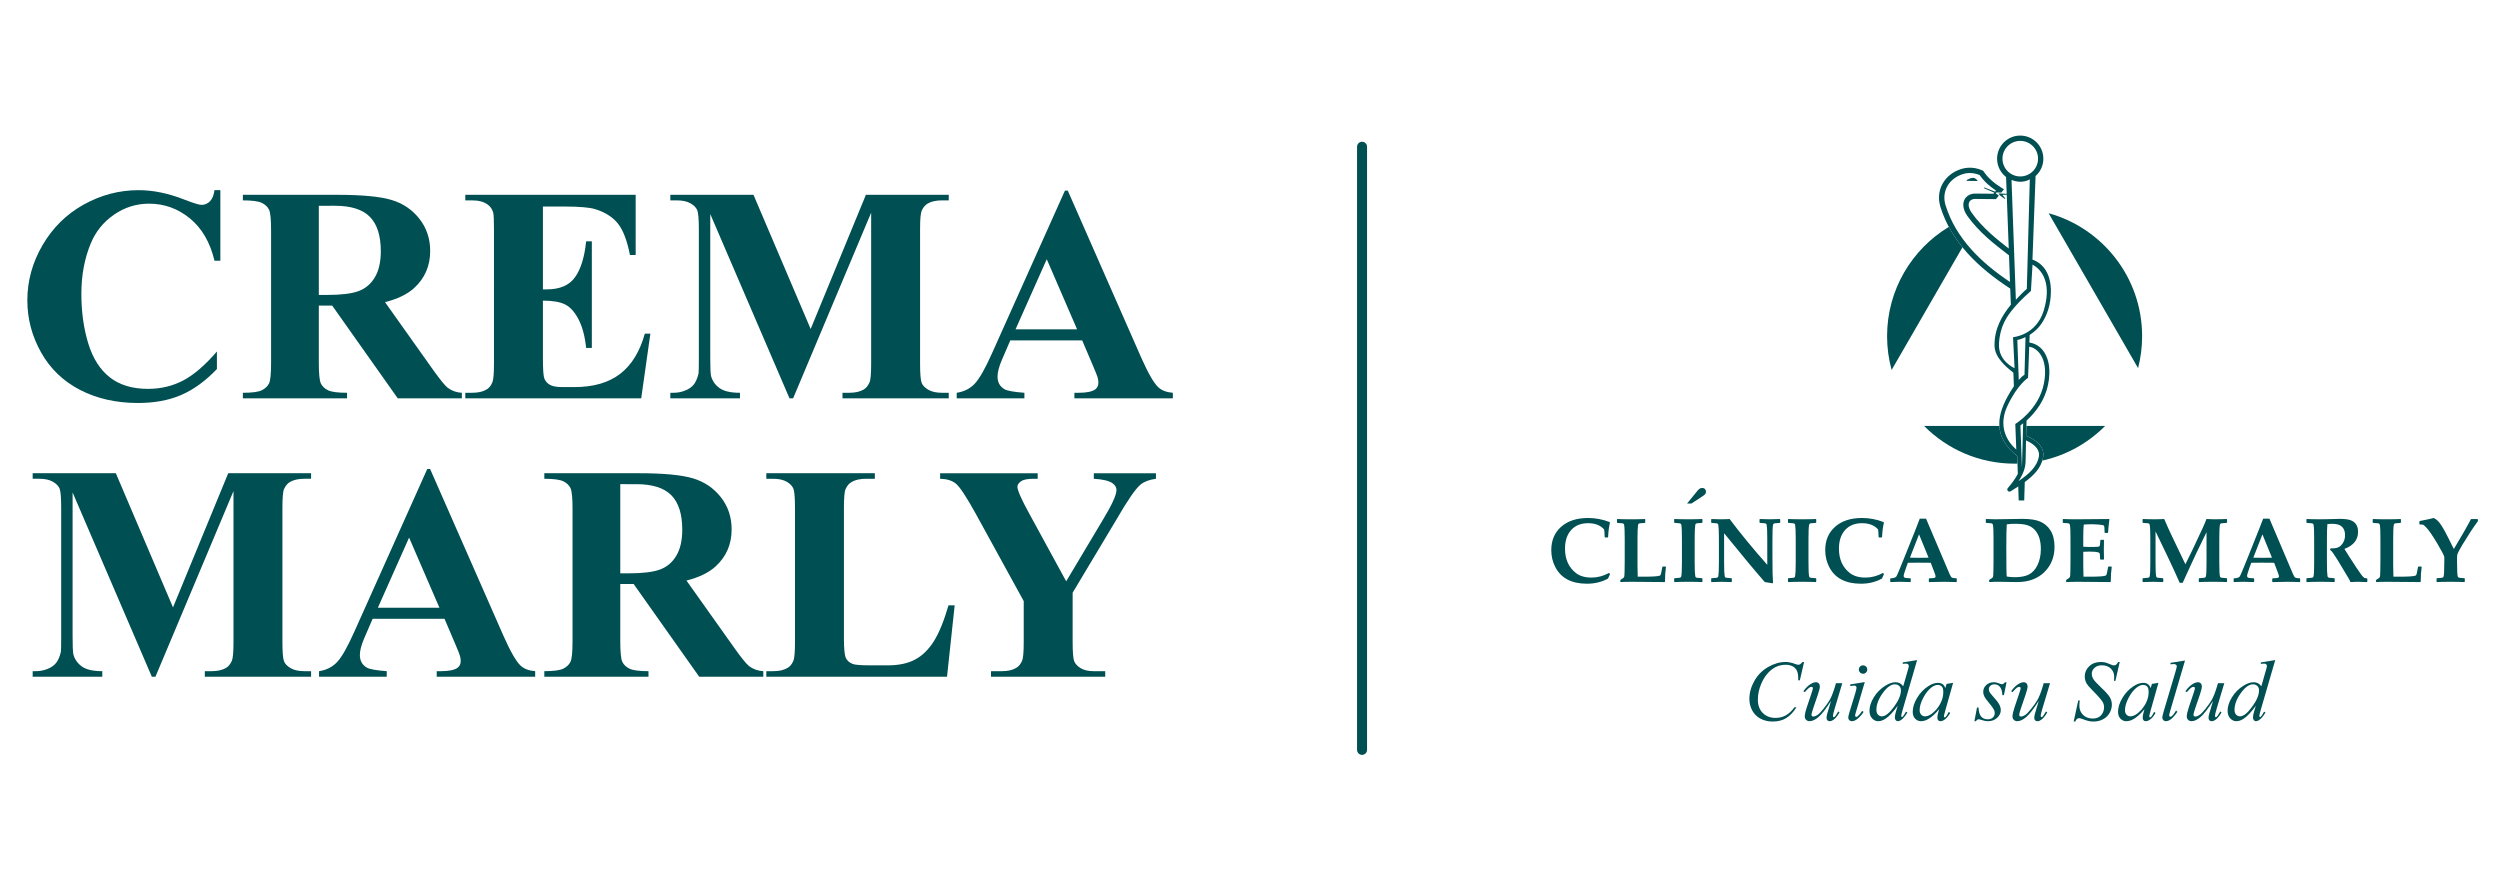
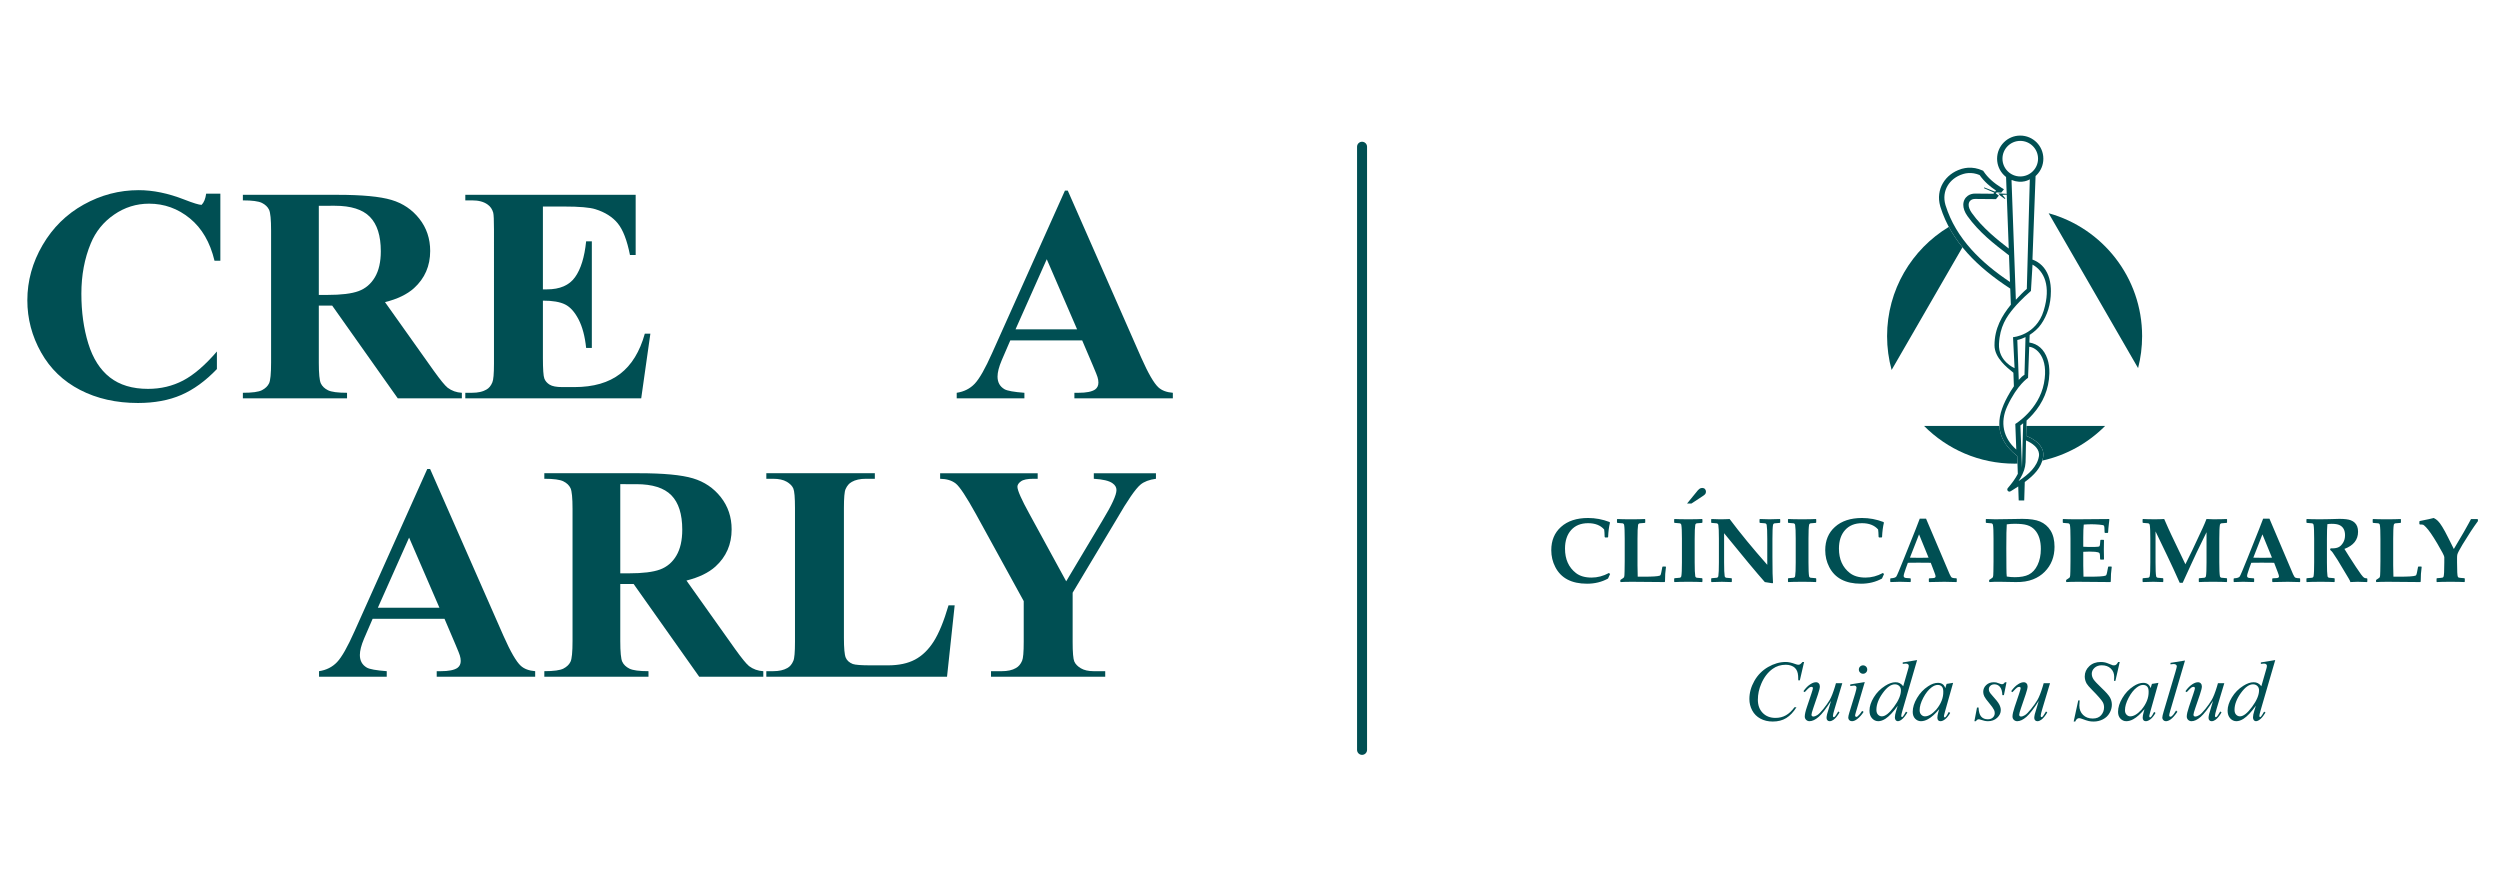
<svg xmlns="http://www.w3.org/2000/svg" xml:space="preserve" viewBox="0 0 500 177" height="177px" width="500px" y="0px" x="0px" id="Layer_1" version="1.1">
  <g>
    <g>
-       <path d="M44.071,38.033v14.108H42.9c-0.88-3.681-2.521-6.503-4.923-8.464c-2.401-1.963-5.123-2.942-8.164-2.942    c-2.542,0-4.874,0.73-6.995,2.19c-2.122,1.461-3.673,3.373-4.653,5.733c-1.26,3.023-1.891,6.385-1.891,10.087    c0,3.643,0.46,6.96,1.38,9.951c0.92,2.992,2.362,5.253,4.322,6.784c1.962,1.531,4.503,2.295,7.625,2.295    c2.562,0,4.908-0.559,7.04-1.679c2.132-1.121,4.378-3.052,6.74-5.796v3.514c-2.282,2.382-4.658,4.107-7.129,5.178    c-2.472,1.07-5.358,1.606-8.661,1.606c-4.343,0-8.2-0.87-11.572-2.612c-3.373-1.742-5.974-4.242-7.804-7.504    c-1.833-3.262-2.747-6.734-2.747-10.417c0-3.882,1.015-7.564,3.046-11.047c2.031-3.481,4.772-6.184,8.225-8.104    c3.453-1.921,7.119-2.882,11.001-2.882c2.862,0,5.884,0.62,9.066,1.861c1.841,0.72,3.012,1.081,3.512,1.081    c0.641,0,1.197-0.235,1.667-0.706c0.47-0.47,0.775-1.216,0.916-2.236H44.071z" fill="#004F53" />
+       <path d="M44.071,38.033v14.108H42.9c-0.88-3.681-2.521-6.503-4.923-8.464c-2.401-1.963-5.123-2.942-8.164-2.942    c-2.542,0-4.874,0.73-6.995,2.19c-2.122,1.461-3.673,3.373-4.653,5.733c-1.26,3.023-1.891,6.385-1.891,10.087    c0,3.643,0.46,6.96,1.38,9.951c0.92,2.992,2.362,5.253,4.322,6.784c1.962,1.531,4.503,2.295,7.625,2.295    c2.562,0,4.908-0.559,7.04-1.679c2.132-1.121,4.378-3.052,6.74-5.796v3.514c-2.282,2.382-4.658,4.107-7.129,5.178    c-2.472,1.07-5.358,1.606-8.661,1.606c-4.343,0-8.2-0.87-11.572-2.612c-3.373-1.742-5.974-4.242-7.804-7.504    c-1.833-3.262-2.747-6.734-2.747-10.417c0-3.882,1.015-7.564,3.046-11.047c2.031-3.481,4.772-6.184,8.225-8.104    c3.453-1.921,7.119-2.882,11.001-2.882c2.862,0,5.884,0.62,9.066,1.861c1.841,0.72,3.012,1.081,3.512,1.081    c0.47-0.47,0.775-1.216,0.916-2.236H44.071z" fill="#004F53" />
      <path d="M63.763,61.117v11.407c0,2.202,0.135,3.587,0.405,4.157c0.271,0.57,0.746,1.026,1.426,1.367    c0.681,0.34,1.952,0.509,3.813,0.509v1.111H48.574v-1.111c1.881,0,3.157-0.175,3.827-0.525c0.671-0.35,1.141-0.805,1.412-1.365    c0.269-0.56,0.404-1.94,0.404-4.143V46.108c0-2.201-0.135-3.587-0.404-4.157c-0.271-0.57-0.746-1.026-1.426-1.366    c-0.68-0.34-1.951-0.51-3.813-0.51v-1.111h18.912c4.923,0,8.525,0.341,10.806,1.021c2.282,0.68,4.143,1.937,5.583,3.768    c1.441,1.831,2.162,3.979,2.162,6.438c0,3.002-1.081,5.484-3.242,7.445c-1.38,1.24-3.312,2.171-5.793,2.791l9.787,13.779    c1.28,1.78,2.191,2.893,2.731,3.332c0.82,0.62,1.771,0.959,2.852,1.02v1.111H79.553L66.435,61.117H63.763z M63.763,41.155v17.83    h1.712c2.781,0,4.863-0.254,6.243-0.765c1.381-0.511,2.466-1.431,3.257-2.763c0.791-1.33,1.187-3.065,1.187-5.207    c0-3.102-0.726-5.393-2.177-6.874c-1.451-1.48-3.787-2.222-7.009-2.222H63.763z" fill="#004F53" />
      <path d="M108.581,41.305v16.569h0.811c2.582,0,4.453-0.81,5.613-2.431c1.161-1.622,1.901-4.013,2.221-7.175h1.141    v21.313h-1.141c-0.24-2.32-0.746-4.222-1.516-5.703c-0.77-1.48-1.666-2.477-2.686-2.986c-1.021-0.511-2.502-0.766-4.443-0.766    v11.468c0,2.241,0.095,3.612,0.285,4.111c0.19,0.501,0.544,0.91,1.065,1.231c0.521,0.32,1.361,0.481,2.521,0.481h2.432    c3.802,0,6.85-0.882,9.141-2.644c2.292-1.761,3.937-4.442,4.938-8.044h1.111l-1.832,12.938H93.061v-1.111h1.351    c1.18,0,2.131-0.21,2.852-0.63c0.52-0.28,0.92-0.761,1.201-1.44c0.22-0.48,0.33-1.742,0.33-3.782V45.927    c0-1.841-0.05-2.971-0.15-3.392c-0.2-0.7-0.57-1.24-1.111-1.621c-0.76-0.559-1.8-0.84-3.121-0.84h-1.351v-1.111h34.071v12.038    h-1.141c-0.581-2.941-1.396-5.054-2.446-6.335c-1.051-1.28-2.537-2.222-4.458-2.821c-1.121-0.36-3.222-0.54-6.304-0.54H108.581z" fill="#004F53" />
-       <path d="M162.133,65.799l11.047-26.836h16.57v1.111h-1.321c-1.201,0-2.161,0.21-2.882,0.63    c-0.5,0.281-0.9,0.75-1.2,1.41c-0.221,0.48-0.331,1.732-0.331,3.752v26.838c0,2.081,0.11,3.382,0.331,3.902    c0.22,0.52,0.67,0.976,1.351,1.365c0.68,0.391,1.59,0.585,2.731,0.585h1.321v1.111h-21.253v-1.111h1.321    c1.201,0,2.161-0.21,2.881-0.63c0.5-0.28,0.901-0.761,1.202-1.44c0.219-0.48,0.33-1.742,0.33-3.782V42.536l-15.609,37.133h-0.72    l-15.85-36.863v28.668c0,2.002,0.049,3.232,0.149,3.692c0.26,1.001,0.825,1.816,1.696,2.446c0.871,0.63,2.237,0.945,4.098,0.945    v1.111h-13.928v-1.111h0.42c0.901,0.021,1.741-0.124,2.522-0.435c0.781-0.31,1.37-0.726,1.771-1.246    c0.399-0.521,0.71-1.25,0.931-2.191c0.04-0.22,0.06-1.24,0.06-3.062V45.867c0-2.061-0.11-3.346-0.331-3.855    c-0.22-0.512-0.67-0.962-1.351-1.352c-0.681-0.391-1.591-0.585-2.731-0.585h-1.291v-1.111h16.63L162.133,65.799z" fill="#004F53" />
      <path d="M216.437,68.081h-14.379l-1.71,3.964c-0.562,1.32-0.841,2.41-0.841,3.271c0,1.14,0.459,1.98,1.381,2.521    c0.541,0.32,1.871,0.561,3.992,0.72v1.111h-13.538v-1.111c1.46-0.22,2.662-0.825,3.602-1.816c0.94-0.99,2.102-3.035,3.482-6.138    l14.559-32.479h0.57l14.679,33.38c1.401,3.162,2.551,5.153,3.454,5.975c0.679,0.62,1.639,0.979,2.88,1.079v1.111h-19.691v-1.111    h0.811c1.581,0,2.691-0.22,3.331-0.66c0.439-0.318,0.661-0.78,0.661-1.382c0-0.358-0.061-0.729-0.181-1.11    c-0.041-0.179-0.34-0.929-0.899-2.25L216.437,68.081z M215.416,65.86l-6.064-14.018l-6.242,14.018H215.416z" fill="#004F53" />
-       <path d="M34.6,121.48l11.047-26.836h16.57v1.109h-1.321c-1.2,0-2.161,0.211-2.881,0.631    c-0.5,0.279-0.901,0.75-1.201,1.41c-0.221,0.48-0.33,1.732-0.33,3.752v26.838c0,2.08,0.109,3.381,0.33,3.902    c0.22,0.52,0.67,0.977,1.351,1.365c0.679,0.391,1.591,0.584,2.731,0.584h1.321v1.111H40.964v-1.111h1.321    c1.201,0,2.161-0.209,2.882-0.629c0.5-0.279,0.901-0.76,1.2-1.441c0.22-0.48,0.331-1.74,0.331-3.781v-30.17l-15.609,37.133h-0.721    L14.519,98.486v28.666c0,2.002,0.049,3.234,0.149,3.693c0.26,1,0.826,1.816,1.696,2.445c0.87,0.631,2.236,0.945,4.098,0.945v1.111    H6.534v-1.111h0.419c0.901,0.021,1.742-0.123,2.522-0.434s1.371-0.725,1.771-1.246c0.4-0.52,0.71-1.25,0.931-2.191    c0.04-0.221,0.06-1.24,0.06-3.063v-25.756c0-2.061-0.11-3.346-0.33-3.855c-0.221-0.512-0.671-0.961-1.351-1.352    c-0.681-0.391-1.591-0.586-2.732-0.586h-1.29v-1.109h16.63L34.6,121.48z" fill="#004F53" />
      <path d="M88.903,123.762H74.525l-1.711,3.961c-0.561,1.322-0.841,2.412-0.841,3.271    c0,1.143,0.461,1.982,1.382,2.521c0.54,0.32,1.87,0.563,3.992,0.721v1.111H63.808v-1.111c1.46-0.219,2.661-0.824,3.603-1.814    c0.94-0.99,2.102-3.037,3.481-6.139l14.559-32.48h0.571l14.679,33.381c1.4,3.162,2.552,5.152,3.452,5.973    c0.679,0.621,1.64,0.982,2.881,1.08v1.111H87.342v-1.111h0.811c1.581,0,2.691-0.219,3.332-0.658c0.44-0.32,0.66-0.781,0.66-1.381    c0-0.361-0.06-0.73-0.179-1.111c-0.041-0.18-0.341-0.93-0.901-2.252L88.903,123.762z M87.883,121.541l-6.064-14.02l-6.244,14.02    H87.883z" fill="#004F53" />
      <path d="M124.055,116.797v11.406c0,2.201,0.135,3.588,0.405,4.158c0.271,0.57,0.746,1.025,1.426,1.365    c0.68,0.342,1.951,0.51,3.812,0.51v1.111h-20.833v-1.111c1.881,0,3.157-0.174,3.827-0.523s1.141-0.807,1.412-1.367    c0.269-0.559,0.404-1.941,0.404-4.143v-26.414c0-2.203-0.135-3.588-0.404-4.158c-0.271-0.57-0.747-1.027-1.427-1.365    c-0.68-0.342-1.951-0.512-3.812-0.512v-1.109h18.911c4.923,0,8.525,0.34,10.807,1.02c2.281,0.682,4.142,1.936,5.583,3.768    c1.441,1.832,2.162,3.977,2.162,6.439c0,3-1.081,5.482-3.242,7.443c-1.38,1.242-3.312,2.172-5.793,2.793l9.786,13.777    c1.28,1.781,2.191,2.893,2.731,3.332c0.821,0.619,1.772,0.961,2.853,1.02v1.111h-12.818l-13.118-18.551H124.055z M124.055,96.834    v17.832h1.711c2.781,0,4.863-0.256,6.244-0.766c1.381-0.51,2.466-1.43,3.256-2.762c0.791-1.33,1.186-3.066,1.186-5.209    c0-3.102-0.726-5.393-2.177-6.873c-1.451-1.48-3.787-2.223-7.009-2.223H124.055z" fill="#004F53" />
      <path d="M190.936,121.061l-1.531,14.287h-36.142v-1.111h1.351c1.18,0,2.131-0.209,2.852-0.629    c0.521-0.279,0.92-0.76,1.202-1.441c0.219-0.48,0.329-1.74,0.329-3.781v-26.777c0-2.08-0.109-3.381-0.329-3.902    c-0.221-0.52-0.666-0.975-1.337-1.365c-0.67-0.391-1.576-0.586-2.716-0.586h-1.351v-1.109h21.703v1.109h-1.771    c-1.181,0-2.132,0.211-2.852,0.631c-0.52,0.279-0.93,0.76-1.23,1.439c-0.221,0.48-0.331,1.742-0.331,3.783v25.938    c0,2.08,0.12,3.406,0.361,3.975c0.24,0.572,0.71,0.996,1.411,1.277c0.5,0.18,1.711,0.27,3.632,0.27h3.392    c2.162,0,3.962-0.379,5.404-1.141c1.44-0.76,2.687-1.961,3.737-3.602c1.051-1.641,2.046-4.061,2.987-7.264H190.936z" fill="#004F53" />
      <path d="M231.19,94.645v1.109c-1.341,0.18-2.372,0.57-3.093,1.172c-1.001,0.84-2.582,3.131-4.742,6.873    l-8.826,14.74v9.846c0,2.102,0.111,3.406,0.331,3.916c0.22,0.512,0.655,0.963,1.307,1.352c0.65,0.391,1.516,0.584,2.596,0.584    h2.281v1.111h-22.843v-1.111h2.131c1.201,0,2.15-0.209,2.852-0.629c0.519-0.279,0.931-0.76,1.23-1.441    c0.221-0.48,0.33-1.74,0.33-3.781v-8.166l-9.575-17.439c-1.901-3.441-3.242-5.469-4.023-6.08s-1.822-0.926-3.122-0.945v-1.109    h19.512v1.109h-0.871c-1.182,0-2.006,0.17-2.477,0.512c-0.47,0.338-0.705,0.699-0.705,1.08c0,0.721,0.801,2.531,2.401,5.434    l7.354,13.477l7.324-12.277c1.821-3.002,2.731-4.992,2.731-5.973c0-0.539-0.26-0.99-0.78-1.352c-0.681-0.5-1.93-0.799-3.752-0.9    v-1.109H231.19z" fill="#004F53" />
    </g>
    <line y2="149.973" x2="272.41" y1="29.349" x1="272.41" stroke-miterlimit="10" stroke-linecap="round" stroke-width="2" stroke="#004F53" fill="none" />
    <g>
      <g>
        <path d="M392.494,49.454c-1.048-1.292-1.958-2.648-2.724-4.077c-7.402,4.464-12.353,12.58-12.353,21.853     c0,2.344,0.317,4.607,0.907,6.765l9.146-15.84L392.494,49.454z" fill="#004F53" />
        <path d="M405.224,87.167c0.089,0.035,0.185,0.072,0.283,0.113c0.22,0.09,0.454,0.202,0.691,0.329     c1.298,0.706,2.742,1.957,2.434,3.8c-0.041,0.244-0.1,0.48-0.168,0.711c4.85-1.076,9.183-3.527,12.562-6.933h-15.743     L405.224,87.167z" fill="#004F53" />
        <path d="M409.729,42.646l8.956,15.508l8.931,15.47c0.525-2.044,0.807-4.186,0.807-6.395     C428.422,55.507,420.507,45.627,409.729,42.646z" fill="#004F53" />
        <path d="M403.495,92.715l-0.048-1.496l-0.011-0.029c-2.435-1.906-3.447-3.938-3.564-6.001h-15.056     c4.617,4.66,11.027,7.542,18.104,7.542C403.113,92.73,403.305,92.719,403.495,92.715z" fill="#004F53" />
      </g>
      <g>
        <g>
          <path d="M322.018,114.803l-0.412,0.908c-1.254,0.689-2.651,1.031-4.201,1.031c-3.099,0-5.218-1.117-6.354-3.348      c-0.531-1.027-0.796-2.152-0.796-3.354c0-1.947,0.648-3.496,1.942-4.654c1.325-1.195,3.132-1.789,5.423-1.789      c1.453,0,2.876,0.266,4.262,0.795l0.115,0.133c-0.202,0.816-0.329,1.773-0.373,2.873l-0.08,0.088h-0.529l-0.085-0.096      c-0.019-0.719-0.053-1.217-0.098-1.496c-0.742-0.84-1.815-1.256-3.212-1.256c-1.442,0-2.573,0.457-3.392,1.371      c-0.818,0.912-1.227,2.156-1.227,3.719c0,2.119,0.728,3.744,2.187,4.881c0.776,0.604,1.82,0.906,3.124,0.906      c1.187,0,2.346-0.305,3.478-0.918L322.018,114.803L322.018,114.803z M333.194,113.387L333.194,113.387      c-0.133,0.869-0.195,1.848-0.195,2.936l-0.09,0.092l-6.473-0.055c-1.078,0-1.84,0.02-2.284,0.055l-0.091-0.092v-0.248      l0.047-0.107c0.439-0.279,0.674-0.451,0.709-0.525c0.057-0.105,0.09-0.502,0.097-1.178l0.028-2v-4.512      c0-1.412-0.035-2.334-0.113-2.756c-0.031-0.176-0.131-0.283-0.305-0.332c-0.088-0.02-0.435-0.051-1.04-0.086l-0.088-0.092      v-0.605l0.088-0.078c0.611,0.035,1.507,0.053,2.688,0.053c1.222,0,2.153-0.018,2.786-0.053l0.09,0.078v0.619l-0.09,0.078      c-0.608,0.035-0.952,0.066-1.041,0.086c-0.175,0.049-0.272,0.156-0.305,0.332c-0.074,0.422-0.113,1.344-0.113,2.756v5.324      c0,0.777,0.015,1.533,0.044,2.26h1.21c1.732,0,2.794-0.066,3.187-0.205c0.063-0.021,0.111-0.057,0.142-0.098      c0.057-0.084,0.118-0.26,0.171-0.535l0.213-1.104l0.089-0.096h0.542L333.194,113.387L333.194,113.387z M340.487,116.322      L340.487,116.322l-0.083,0.092c-0.592-0.035-1.509-0.055-2.75-0.055c-1.232,0-2.146,0.02-2.737,0.055l-0.086-0.092v-0.594      l0.094-0.088c0.603-0.037,0.95-0.068,1.038-0.092c0.174-0.047,0.272-0.154,0.302-0.326c0.077-0.428,0.119-1.348,0.119-2.76      v-4.711c0-1.412-0.042-2.334-0.119-2.756c-0.029-0.176-0.128-0.283-0.302-0.332c-0.088-0.02-0.436-0.051-1.038-0.086      l-0.094-0.092v-0.605l0.094-0.078c0.568,0.035,1.48,0.053,2.74,0.053c1.251,0,2.161-0.018,2.73-0.053l0.092,0.078v0.605      l-0.092,0.092c-0.605,0.035-0.95,0.066-1.039,0.086c-0.173,0.049-0.273,0.156-0.305,0.332c-0.074,0.422-0.115,1.344-0.115,2.756      v4.711c0,1.412,0.041,2.332,0.115,2.76c0.031,0.172,0.132,0.279,0.305,0.326c0.089,0.023,0.434,0.055,1.039,0.092l0.092,0.088      V116.322L340.487,116.322z M356.044,104.486L356.044,104.486l-0.098,0.092c-0.605,0.035-0.95,0.066-1.039,0.086      c-0.173,0.049-0.274,0.156-0.305,0.332c-0.076,0.422-0.115,1.344-0.115,2.756v3.613c0,2.664,0.039,4.404,0.115,5.207      l-0.115,0.082c-0.672-0.111-1.181-0.195-1.521-0.24c-1.592-1.787-4.306-5.047-8.146-9.773v5.822c0,1.412,0.04,2.332,0.115,2.76      c0.032,0.172,0.132,0.279,0.308,0.326c0.085,0.023,0.434,0.055,1.037,0.092l0.089,0.088v0.604l-0.089,0.082      c-0.683-0.035-1.317-0.055-1.903-0.055c-0.68,0-1.369,0.02-2.056,0.055l-0.087-0.082v-0.604l0.087-0.088      c0.604-0.037,0.951-0.068,1.039-0.092c0.175-0.047,0.273-0.154,0.307-0.326c0.074-0.428,0.114-1.348,0.114-2.76v-4.711      c0-1.412-0.04-2.334-0.114-2.756c-0.033-0.176-0.132-0.283-0.307-0.332c-0.088-0.02-0.436-0.051-1.039-0.086l-0.087-0.092      v-0.605l0.087-0.078c0.563,0.035,1.1,0.053,1.61,0.053c0.801,0,1.466-0.018,1.995-0.053c2.137,2.848,4.644,5.9,7.528,9.16      v-5.211c0-1.412-0.042-2.334-0.116-2.756c-0.032-0.176-0.133-0.283-0.303-0.332c-0.087-0.02-0.436-0.051-1.041-0.086      l-0.09-0.092v-0.605l0.09-0.078c0.662,0.035,1.293,0.053,1.895,0.053c0.769,0,1.455-0.018,2.064-0.053l0.09,0.078V104.486      L356.044,104.486z M363.247,116.322L363.247,116.322l-0.083,0.092c-0.592-0.035-1.51-0.055-2.75-0.055      c-1.233,0-2.146,0.02-2.737,0.055l-0.083-0.092v-0.594l0.091-0.088c0.606-0.037,0.949-0.068,1.04-0.092      c0.172-0.047,0.272-0.154,0.303-0.326c0.076-0.428,0.116-1.348,0.116-2.76v-4.711c0-1.412-0.04-2.334-0.116-2.756      c-0.03-0.176-0.131-0.283-0.303-0.332c-0.091-0.02-0.434-0.051-1.04-0.086l-0.091-0.092v-0.605l0.091-0.078      c0.567,0.035,1.481,0.053,2.74,0.053c1.252,0,2.163-0.018,2.731-0.053l0.091,0.078v0.605l-0.091,0.092      c-0.604,0.035-0.951,0.066-1.04,0.086c-0.173,0.049-0.272,0.156-0.302,0.332c-0.077,0.422-0.118,1.344-0.118,2.756v4.711      c0,1.412,0.041,2.332,0.118,2.76c0.029,0.172,0.129,0.279,0.302,0.326c0.089,0.023,0.437,0.055,1.04,0.092l0.091,0.088V116.322      L363.247,116.322z M376.803,114.803L376.803,114.803l-0.408,0.908c-1.25,0.689-2.653,1.031-4.201,1.031      c-3.1,0-5.219-1.117-6.354-3.348c-0.529-1.027-0.794-2.152-0.794-3.354c0-1.947,0.646-3.496,1.941-4.654      c1.324-1.195,3.13-1.789,5.417-1.789c1.458,0,2.877,0.266,4.267,0.795l0.113,0.133c-0.201,0.816-0.324,1.773-0.373,2.873      l-0.079,0.088h-0.525l-0.088-0.096c-0.021-0.719-0.053-1.217-0.098-1.496c-0.741-0.84-1.814-1.256-3.217-1.256      c-1.437,0-2.566,0.457-3.389,1.371c-0.817,0.912-1.227,2.156-1.227,3.719c0,2.119,0.726,3.744,2.187,4.881      c0.778,0.604,1.821,0.906,3.125,0.906c1.186,0,2.348-0.305,3.479-0.918L376.803,114.803L376.803,114.803z M391.355,116.322      L391.355,116.322l-0.08,0.092c-1.32-0.035-2.113-0.055-2.385-0.055c-1.091,0-2.107,0.02-3.046,0.055l-0.076-0.092v-0.557      l0.09-0.102l0.772-0.045c0.324-0.016,0.488-0.133,0.488-0.344c0-0.125-0.081-0.404-0.25-0.838l-0.717-1.879      c-0.824-0.012-1.658-0.02-2.513-0.02c-0.463,0-1.15,0.008-2.064,0.02l-0.393,1.084c-0.298,0.83-0.446,1.346-0.446,1.551      c0,0.225,0.142,0.357,0.419,0.4c0.157,0.021,0.457,0.047,0.908,0.07l0.089,0.09v0.568l-0.089,0.092      c-1.095-0.035-1.803-0.055-2.117-0.055c-0.242,0-0.846,0.02-1.805,0.055l-0.092-0.082v-0.578l0.1-0.09      c0.61-0.031,0.984-0.156,1.124-0.365c0.138-0.207,0.665-1.441,1.569-3.709l2.325-5.811c0.175-0.455,0.433-1.129,0.782-2.039      h1.265l4.718,11.1c0.185,0.42,0.348,0.658,0.5,0.709c0.193,0.07,0.477,0.107,0.843,0.107l0.08,0.098V116.322L391.355,116.322z       M385.714,111.535L385.714,111.535l-1.905-4.662l-1.823,4.662c0.486,0.018,1.118,0.029,1.896,0.029      C384.634,111.564,385.246,111.553,385.714,111.535L385.714,111.535z M410.903,109.365L410.903,109.365      c0,2.006-0.657,3.676-1.972,5c-0.636,0.648-1.414,1.15-2.328,1.508c-0.978,0.387-2.12,0.564-3.427,0.541l-3.141-0.055      c-0.853-0.014-1.561,0.006-2.117,0.055l-0.092-0.092v-0.248l0.044-0.107c0.437-0.279,0.68-0.451,0.712-0.525      c0.057-0.105,0.091-0.502,0.098-1.178l0.026-2v-4.512c0-1.412-0.033-2.334-0.115-2.756c-0.029-0.176-0.128-0.283-0.298-0.332      c-0.092-0.02-0.438-0.051-1.044-0.086l-0.088-0.092v-0.605l0.088-0.078c0.628,0.035,1.227,0.053,1.797,0.053      c1.383,0,2.629-0.018,3.738-0.053c0.553-0.018,1.105-0.029,1.665-0.029c1.543,0,2.725,0.178,3.551,0.525      c0.9,0.387,1.608,0.99,2.118,1.82C410.641,106.965,410.903,108.047,410.903,109.365L410.903,109.365z M408.168,109.793      L408.168,109.793c0-1.645-0.396-2.908-1.191-3.791c-0.415-0.467-0.936-0.793-1.559-0.98c-0.593-0.18-1.419-0.266-2.48-0.266      c-0.554,0-1.082,0.037-1.585,0.115c-0.06,0.664-0.091,2.271-0.091,4.824l0.021,3.887c0.005,0.867,0.029,1.445,0.07,1.723      c0.52,0.09,1.057,0.131,1.604,0.131c1.178,0,2.11-0.174,2.794-0.52c0.734-0.375,1.318-1.006,1.753-1.906      C407.947,112.086,408.168,111.014,408.168,109.793L408.168,109.793z M422.347,113.387L422.347,113.387      c-0.13,0.869-0.192,1.848-0.192,2.936l-0.092,0.092l-6.473-0.055c-1.077,0-1.84,0.02-2.283,0.055l-0.091-0.092v-0.248      l0.044-0.107c0.438-0.279,0.68-0.451,0.712-0.525c0.055-0.111,0.091-0.506,0.099-1.178l0.025-2v-4.512      c0-1.412-0.033-2.334-0.112-2.756c-0.032-0.176-0.134-0.283-0.304-0.332c-0.091-0.02-0.438-0.051-1.041-0.086l-0.087-0.092      v-0.605l0.087-0.078c0.599,0.035,1.523,0.053,2.776,0.053c1.113,0,3.234-0.018,6.365-0.053l0.095,0.07l-0.111,0.988      c-0.038,0.314-0.067,0.58-0.086,0.803l-0.057,0.824l-0.091,0.098h-0.517l-0.094-0.086c-0.002-0.809-0.049-1.268-0.139-1.379      c-0.063-0.088-0.385-0.15-0.954-0.199c-0.577-0.047-1.076-0.07-1.512-0.07c-0.515,0-1.038,0.02-1.568,0.063      c-0.063,0.621-0.097,1.486-0.097,2.592v1.84c0.468,0.029,0.849,0.045,1.139,0.045l1.169-0.008      c0.546-0.008,0.855-0.049,0.926-0.135c0.096-0.107,0.155-0.506,0.185-1.201l0.09-0.09h0.552l0.086,0.09      c-0.02,0.662-0.03,1.273-0.03,1.822c0,0.604,0.011,1.256,0.03,1.973l-0.086,0.076h-0.595l-0.092-0.088      c0-0.686-0.044-1.086-0.14-1.213c-0.099-0.129-0.382-0.215-0.865-0.258c-0.361-0.025-0.747-0.043-1.157-0.043      c-0.434,0-0.836,0.018-1.211,0.043v2.717c0,0.777,0.017,1.533,0.045,2.26h1.211c1.73,0,2.794-0.066,3.186-0.205      c0.063-0.021,0.114-0.057,0.144-0.098c0.06-0.084,0.116-0.26,0.171-0.535l0.215-1.104l0.088-0.096h0.542L422.347,113.387      L422.347,113.387z M445.412,116.322L445.412,116.322l-0.09,0.092c-0.591-0.035-1.5-0.055-2.742-0.055      c-1.271,0-2.182,0.02-2.742,0.055l-0.079-0.082v-0.604l0.089-0.088c0.604-0.037,0.951-0.068,1.04-0.092      c0.17-0.047,0.276-0.154,0.304-0.326c0.077-0.428,0.114-1.348,0.114-2.76v-6.02l-1.982,4.068      c-0.113,0.225-0.498,1.055-1.158,2.492l-1.627,3.557h-0.597c-0.312-0.734-0.728-1.656-1.258-2.783l-1.243-2.643l-2.332-4.848      v6.176c0,1.412,0.037,2.332,0.115,2.76c0.029,0.172,0.129,0.279,0.305,0.326c0.087,0.023,0.433,0.055,1.041,0.092l0.088,0.088      v0.604l-0.088,0.082c-0.685-0.035-1.318-0.055-1.906-0.055c-0.681,0-1.37,0.02-2.057,0.055l-0.09-0.082v-0.604l0.09-0.088      c0.605-0.037,0.952-0.068,1.044-0.092c0.169-0.047,0.27-0.154,0.299-0.326c0.08-0.428,0.115-1.348,0.115-2.76v-4.711      c0-1.412-0.035-2.334-0.115-2.756c-0.029-0.176-0.13-0.283-0.299-0.332c-0.092-0.02-0.438-0.051-1.044-0.086l-0.09-0.092v-0.605      l0.09-0.078c0.617,0.035,1.399,0.053,2.338,0.053c0.728,0,1.359-0.018,1.896-0.053c0.199,0.451,0.479,1.086,0.84,1.902      l0.569,1.229l2.831,5.918l1.359-2.76l2.125-4.547c0.252-0.539,0.492-1.121,0.732-1.742c0.67,0.035,1.122,0.053,1.354,0.053      c1.162,0,2.054-0.018,2.671-0.053l0.09,0.078v0.619l-0.09,0.078c-0.606,0.035-0.954,0.066-1.043,0.086      c-0.172,0.049-0.273,0.156-0.301,0.332c-0.077,0.422-0.118,1.344-0.118,2.756v4.711c0,1.412,0.041,2.332,0.118,2.76      c0.027,0.172,0.129,0.279,0.301,0.326c0.089,0.023,0.437,0.055,1.043,0.092l0.09,0.088V116.322L445.412,116.322z       M460.033,116.322L460.033,116.322l-0.079,0.092c-1.317-0.035-2.11-0.055-2.383-0.055c-1.092,0-2.106,0.02-3.047,0.055      l-0.08-0.092v-0.557l0.089-0.102l0.775-0.045c0.328-0.016,0.489-0.133,0.489-0.344c0-0.125-0.082-0.404-0.249-0.838      l-0.721-1.879c-0.819-0.012-1.653-0.02-2.511-0.02c-0.463,0-1.15,0.008-2.062,0.02l-0.394,1.084      c-0.297,0.83-0.445,1.346-0.445,1.551c0,0.225,0.137,0.357,0.419,0.4c0.152,0.021,0.452,0.047,0.907,0.07l0.088,0.09v0.568      l-0.088,0.092c-1.098-0.035-1.803-0.055-2.115-0.055c-0.245,0-0.85,0.02-1.81,0.055l-0.089-0.082v-0.578l0.098-0.09      c0.609-0.031,0.985-0.156,1.123-0.365c0.142-0.207,0.665-1.441,1.573-3.709l2.321-5.811c0.175-0.455,0.435-1.129,0.785-2.039      h1.264l4.72,11.1c0.181,0.42,0.347,0.658,0.497,0.709c0.193,0.07,0.477,0.107,0.844,0.107l0.079,0.098V116.322L460.033,116.322z       M454.393,111.535L454.393,111.535l-1.907-4.662l-1.823,4.662c0.488,0.018,1.121,0.029,1.898,0.029      C453.313,111.564,453.924,111.553,454.393,111.535L454.393,111.535z M473.466,116.322L473.466,116.322l-0.09,0.092      c-0.041,0-0.152-0.002-0.336-0.01c-0.813-0.027-1.32-0.045-1.522-0.045c-0.303,0-0.782,0.02-1.442,0.055      c-0.023-0.143-0.138-0.379-0.336-0.713l-2.209-3.686l-0.988-1.504c-0.126-0.182-0.302-0.365-0.526-0.543l0.1-0.299      c0.135,0.002,0.236,0.006,0.301,0.006c0.581,0,1.041-0.09,1.373-0.277c0.301-0.162,0.582-0.453,0.835-0.869      c0.254-0.42,0.381-0.914,0.381-1.488c0-1.004-0.373-1.68-1.12-2.029c-0.354-0.164-0.875-0.248-1.555-0.248      c-0.299,0-0.585,0.021-0.857,0.072c-0.057,0.578-0.088,1.57-0.088,2.975v4.652c0,1.412,0.038,2.332,0.113,2.76      c0.03,0.172,0.134,0.279,0.306,0.326c0.089,0.023,0.434,0.055,1.043,0.092l0.088,0.088v0.594l-0.082,0.092      c-0.593-0.035-1.508-0.055-2.74-0.055c-1.277,0-2.189,0.02-2.741,0.055l-0.089-0.082v-0.604l0.089-0.088      c0.606-0.037,0.952-0.068,1.041-0.092c0.171-0.047,0.272-0.154,0.305-0.326c0.077-0.428,0.112-1.348,0.112-2.76v-4.711      c0-1.412-0.035-2.334-0.112-2.756c-0.032-0.176-0.134-0.283-0.305-0.332c-0.089-0.02-0.435-0.051-1.041-0.086l-0.089-0.092      v-0.605l0.089-0.078c0.58,0.035,1.493,0.053,2.741,0.053c0.725,0,1.311-0.008,1.762-0.027c0.896-0.037,1.566-0.055,2.011-0.055      c1.027,0,1.781,0.094,2.261,0.277c0.648,0.248,1.081,0.67,1.3,1.264c0.106,0.289,0.163,0.637,0.163,1.033      c0,1.613-0.911,2.758-2.728,3.434c0.298,0.5,0.614,1.006,0.947,1.516l1.368,2.107c0.809,1.244,1.346,1.955,1.609,2.129      c0.138,0.086,0.326,0.131,0.57,0.131l0.09,0.09V116.322L473.466,116.322z M484.334,113.387L484.334,113.387      c-0.129,0.869-0.193,1.848-0.193,2.936l-0.092,0.092l-6.472-0.055c-1.078,0-1.84,0.02-2.283,0.055l-0.093-0.092v-0.248      l0.047-0.107c0.437-0.279,0.678-0.451,0.71-0.525c0.055-0.105,0.09-0.502,0.098-1.178l0.028-2v-4.512      c0-1.412-0.036-2.334-0.116-2.756c-0.029-0.176-0.129-0.283-0.301-0.332c-0.092-0.02-0.44-0.051-1.043-0.086l-0.088-0.092      v-0.605l0.088-0.078c0.61,0.035,1.506,0.053,2.69,0.053c1.222,0,2.149-0.018,2.786-0.053l0.086,0.078v0.619l-0.086,0.078      c-0.608,0.035-0.954,0.066-1.044,0.086c-0.171,0.049-0.273,0.156-0.304,0.332c-0.076,0.422-0.116,1.344-0.116,2.756v5.324      c0,0.777,0.018,1.533,0.047,2.26h1.208c1.731,0,2.795-0.066,3.187-0.205c0.066-0.021,0.112-0.057,0.144-0.098      c0.058-0.084,0.116-0.26,0.171-0.535l0.212-1.104l0.088-0.096h0.544L484.334,113.387L484.334,113.387z M495.585,104.221      L495.585,104.221v-0.313l-0.089-0.088h-1.3c-0.184,0.344-0.327,0.611-0.435,0.811l-0.989,1.77      c-0.985,1.703-1.653,2.838-2.004,3.4l-1.165-2.332c-0.847-1.703-1.525-2.803-2.029-3.293c-0.244-0.24-0.517-0.43-0.827-0.578      c-0.41,0.117-1.337,0.32-2.786,0.605l-0.087,0.096v0.498l0.099,0.102c0.347,0,0.57,0.018,0.669,0.057      c0.092,0.041,0.275,0.197,0.547,0.473c0.566,0.58,1.323,1.668,2.27,3.277c0.933,1.578,1.399,2.48,1.399,2.703v1.055      c0,1.736-0.052,2.705-0.158,2.898c-0.05,0.084-0.119,0.139-0.207,0.164c-0.149,0.037-0.512,0.078-1.095,0.115l-0.088,0.088      v0.604l0.077,0.082c0.562-0.035,1.474-0.055,2.741-0.055c1.241,0,2.154,0.02,2.743,0.055l0.089-0.092v-0.594l-0.089-0.088      c-0.582-0.037-0.948-0.078-1.095-0.115c-0.088-0.025-0.16-0.08-0.203-0.164c-0.107-0.193-0.162-1.162-0.162-2.898v-0.883      c0-0.291,0.019-0.514,0.055-0.666c0.063-0.293,0.41-0.957,1.037-2.002C493.623,107.061,494.648,105.498,495.585,104.221z" fill="#004F53" />
          <path d="M341.03,98.828c-0.107,0.125-0.268,0.256-0.479,0.391l-2.258,1.486h-0.881l2.164-2.65      c0.089-0.105,0.183-0.199,0.286-0.27c0.182-0.131,0.371-0.197,0.571-0.197c0.233,0,0.418,0.07,0.555,0.211      c0.137,0.145,0.204,0.32,0.204,0.525C341.193,98.539,341.14,98.707,341.03,98.828z" fill="#004F53" />
        </g>
        <path d="M360.506,132.396c-0.235,0.26-0.403,0.418-0.505,0.473c-0.102,0.057-0.219,0.082-0.354,0.082     c-0.132,0-0.352-0.055-0.651-0.168c-0.692-0.256-1.313-0.387-1.865-0.387c-1.183,0-2.354,0.34-3.515,1.008     c-1.162,0.672-2.076,1.598-2.742,2.773c-0.666,1.174-0.999,2.385-0.999,3.629c0,0.811,0.186,1.57,0.563,2.275     c0.376,0.707,0.922,1.254,1.638,1.643c0.719,0.389,1.54,0.584,2.47,0.584c1.049,0,1.949-0.229,2.699-0.695     c0.75-0.461,1.431-1.18,2.048-2.162h-0.398c-0.527,0.723-1.097,1.26-1.71,1.607c-0.614,0.348-1.314,0.523-2.1,0.523     c-1.042,0-1.887-0.332-2.537-0.988c-0.65-0.66-0.977-1.541-0.977-2.646c0-1.08,0.225-2.148,0.68-3.201     c0.546-1.279,1.3-2.268,2.269-2.971c0.753-0.549,1.639-0.824,2.648-0.824c0.377,0,0.722,0.057,1.031,0.166     c0.312,0.107,0.567,0.258,0.771,0.447c0.205,0.197,0.354,0.424,0.457,0.686c0.104,0.26,0.169,0.561,0.195,0.895l0.034,0.924     h0.311l0.849-3.672H360.506L360.506,132.396z M367.19,136.641L367.19,136.641h1.269l-1.525,5.084     c-0.229,0.76-0.344,1.236-0.344,1.436c0,0.092,0.014,0.162,0.043,0.201c0.027,0.045,0.065,0.066,0.113,0.066     c0.071,0,0.153-0.041,0.242-0.117c0.087-0.08,0.31-0.422,0.667-1.023l0.25,0.197c-0.387,0.676-0.785,1.16-1.19,1.465     c-0.271,0.193-0.531,0.291-0.781,0.291c-0.194,0-0.347-0.061-0.458-0.184c-0.113-0.123-0.168-0.283-0.168-0.475     s0.035-0.439,0.109-0.752c0.099-0.383,0.359-1.273,0.791-2.66c-0.982,1.557-1.808,2.625-2.47,3.203     c-0.661,0.578-1.277,0.867-1.839,0.867c-0.264,0-0.487-0.092-0.67-0.268c-0.186-0.176-0.274-0.4-0.274-0.672     c0-0.42,0.144-1.063,0.438-1.932l0.872-2.594c0.213-0.623,0.32-1.008,0.32-1.158c0-0.068-0.028-0.127-0.084-0.174     c-0.059-0.047-0.117-0.072-0.188-0.072c-0.139,0-0.279,0.045-0.419,0.127c-0.142,0.086-0.455,0.395-0.95,0.932l-0.262-0.184     c0.456-0.648,0.939-1.129,1.45-1.438c0.388-0.242,0.747-0.359,1.074-0.359c0.228,0,0.41,0.08,0.552,0.236     c0.144,0.156,0.213,0.359,0.213,0.611c0,0.297-0.128,0.83-0.388,1.6l-0.911,2.678c-0.254,0.73-0.379,1.189-0.379,1.387     c0,0.104,0.034,0.191,0.108,0.256c0.07,0.063,0.168,0.094,0.29,0.094c0.189,0,0.438-0.092,0.746-0.277     c0.305-0.182,0.716-0.594,1.227-1.234c0.511-0.635,0.935-1.234,1.268-1.791c0.334-0.563,0.684-1.449,1.057-2.668L367.19,136.641     L367.19,136.641z M372.013,133.316L372.013,133.316c-0.161,0.164-0.244,0.361-0.244,0.596c0,0.23,0.083,0.428,0.249,0.592     c0.166,0.166,0.362,0.248,0.592,0.248c0.23,0,0.426-0.082,0.593-0.248c0.165-0.164,0.244-0.361,0.244-0.592     c0-0.234-0.079-0.432-0.24-0.596c-0.163-0.16-0.364-0.246-0.597-0.246C372.376,133.07,372.174,133.156,372.013,133.316     L372.013,133.316z M370.052,136.883L370.052,136.883v0.328c0.388-0.061,0.642-0.094,0.766-0.094c0.152,0,0.272,0.041,0.359,0.117     c0.086,0.078,0.129,0.182,0.129,0.303c0,0.158-0.089,0.545-0.268,1.162l-1.162,3.789c-0.15,0.486-0.225,0.83-0.225,1.041     c0,0.201,0.07,0.371,0.207,0.506c0.14,0.135,0.319,0.205,0.54,0.205c0.33,0,0.677-0.145,1.04-0.426     c0.493-0.381,0.919-0.863,1.284-1.439l-0.296-0.193c-0.298,0.465-0.592,0.82-0.883,1.066c-0.107,0.088-0.201,0.129-0.278,0.129     c-0.064,0-0.127-0.025-0.172-0.08c-0.05-0.053-0.073-0.123-0.073-0.207c0-0.08,0.057-0.322,0.178-0.723l1.756-5.953     L370.052,136.883L370.052,136.883z M380.548,132.484L380.548,132.484v0.293c0.293-0.037,0.503-0.059,0.633-0.059     c0.183,0,0.331,0.047,0.449,0.145c0.085,0.082,0.127,0.182,0.127,0.301c0,0.15-0.033,0.336-0.102,0.566     c-0.056,0.186-0.128,0.432-0.214,0.744l-0.796,2.771c-0.232-0.287-0.464-0.49-0.701-0.611c-0.235-0.125-0.517-0.186-0.846-0.186     c-0.624,0-1.311,0.236-2.055,0.711c-0.947,0.594-1.707,1.361-2.283,2.307c-0.577,0.943-0.864,1.836-0.864,2.67     c0,0.646,0.174,1.158,0.521,1.535c0.35,0.379,0.757,0.568,1.227,0.568c0.462,0,0.946-0.166,1.453-0.492     c0.735-0.482,1.548-1.346,2.446-2.598l-0.321,1.045c-0.166,0.531-0.248,0.957-0.248,1.277c0,0.244,0.055,0.432,0.171,0.566     c0.118,0.133,0.251,0.201,0.406,0.201c0.289,0,0.603-0.154,0.935-0.455c0.334-0.305,0.667-0.732,0.992-1.275l-0.285-0.178     c-0.297,0.533-0.509,0.865-0.632,0.99c-0.066,0.063-0.125,0.096-0.173,0.096c-0.035,0-0.067-0.021-0.098-0.066     c-0.032-0.043-0.048-0.09-0.048-0.141c0-0.172,0.082-0.529,0.238-1.078l2.94-10.117L380.548,132.484L380.548,132.484z      M378.789,141.373L378.789,141.373c-0.931,1.264-1.734,1.896-2.412,1.896c-0.301,0-0.558-0.109-0.772-0.336     c-0.217-0.217-0.324-0.541-0.324-0.963c0-1.066,0.422-2.184,1.266-3.355c0.839-1.168,1.65-1.75,2.429-1.75     c0.35,0,0.638,0.109,0.866,0.326c0.229,0.219,0.344,0.51,0.344,0.867C380.185,139.006,379.722,140.109,378.789,141.373     L378.789,141.373z M389.322,136.777L389.322,136.777l1.301-0.209l-1.609,5.697l-0.193,0.76c-0.024,0.074-0.033,0.137-0.033,0.189     c0,0.078,0.021,0.146,0.057,0.207c0.031,0.045,0.07,0.066,0.116,0.066c0.048,0,0.116-0.041,0.194-0.119     c0.148-0.15,0.349-0.475,0.601-0.986l0.285,0.203c-0.32,0.563-0.654,0.979-0.995,1.246c-0.338,0.273-0.652,0.408-0.942,0.408     c-0.202,0-0.355-0.061-0.466-0.18c-0.111-0.121-0.162-0.293-0.162-0.521c0-0.273,0.056-0.633,0.182-1.076l0.181-0.629     c-0.805,0.955-1.544,1.619-2.219,1.994c-0.485,0.273-0.962,0.412-1.428,0.412c-0.446,0-0.833-0.168-1.161-0.5     c-0.324-0.334-0.487-0.793-0.487-1.373c0-0.877,0.29-1.803,0.864-2.771c0.579-0.973,1.314-1.752,2.202-2.332     c0.696-0.463,1.351-0.695,1.968-0.695c0.369,0,0.676,0.086,0.923,0.248c0.244,0.162,0.431,0.434,0.556,0.813L389.322,136.777     L389.322,136.777z M388.358,137.301L388.358,137.301c-0.203-0.213-0.475-0.316-0.817-0.316c-0.391,0-0.802,0.166-1.239,0.498     c-0.619,0.467-1.169,1.16-1.649,2.078c-0.484,0.922-0.726,1.752-0.726,2.492c0,0.377,0.108,0.672,0.321,0.891     c0.213,0.217,0.462,0.326,0.738,0.326c0.688,0,1.436-0.443,2.245-1.33c0.983-1.18,1.459-2.385,1.425-3.625     C388.656,137.844,388.557,137.508,388.358,137.301L388.358,137.301z M400.981,136.449L400.981,136.449     c-0.162,0.264-0.364,0.398-0.605,0.398c-0.094,0-0.286-0.055-0.575-0.168c-0.288-0.111-0.472-0.174-0.551-0.189     c-0.145-0.027-0.309-0.041-0.486-0.041c-0.624,0-1.131,0.188-1.525,0.564c-0.396,0.373-0.595,0.828-0.595,1.375     c0,0.295,0.073,0.59,0.217,0.889c0.142,0.295,0.464,0.738,0.967,1.334c0.498,0.59,0.83,1.057,0.987,1.393     c0.088,0.191,0.133,0.396,0.133,0.621c0,0.344-0.127,0.641-0.372,0.873c-0.252,0.242-0.592,0.359-1.018,0.359     c-0.56,0-0.995-0.174-1.314-0.533c-0.321-0.355-0.501-0.961-0.531-1.822h-0.313l-0.52,2.738h0.314     c0.126-0.254,0.318-0.383,0.569-0.383c0.102,0,0.247,0.031,0.43,0.102c0.528,0.186,0.995,0.281,1.398,0.281     c0.74,0,1.353-0.227,1.839-0.678c0.488-0.449,0.729-0.967,0.729-1.549c0-0.359-0.105-0.74-0.32-1.145     c-0.211-0.402-0.685-1-1.412-1.795c-0.276-0.305-0.453-0.537-0.535-0.705c-0.08-0.172-0.121-0.346-0.121-0.535     c0-0.264,0.103-0.496,0.309-0.684c0.205-0.191,0.479-0.285,0.828-0.285c0.433,0,0.795,0.172,1.085,0.516s0.449,0.893,0.478,1.648     h0.313l0.521-2.58H400.981L400.981,136.449z M408.735,136.641L408.735,136.641l-0.201,0.699     c-0.372,1.219-0.725,2.105-1.058,2.668c-0.332,0.557-0.754,1.156-1.27,1.791c-0.51,0.641-0.92,1.053-1.224,1.234     c-0.307,0.186-0.557,0.277-0.746,0.277c-0.122,0-0.217-0.031-0.29-0.094c-0.073-0.064-0.109-0.152-0.109-0.256     c0-0.197,0.125-0.656,0.378-1.387l0.913-2.678c0.262-0.77,0.391-1.303,0.391-1.6c0-0.252-0.07-0.455-0.214-0.611     s-0.327-0.236-0.555-0.236c-0.328,0-0.685,0.117-1.073,0.359c-0.511,0.309-0.994,0.789-1.448,1.438l0.258,0.184     c0.497-0.537,0.813-0.846,0.951-0.932c0.143-0.082,0.282-0.127,0.42-0.127c0.067,0,0.127,0.025,0.186,0.072     c0.057,0.047,0.089,0.105,0.089,0.174c0,0.15-0.106,0.535-0.321,1.158l-0.874,2.594c-0.294,0.869-0.44,1.512-0.44,1.932     c0,0.271,0.092,0.496,0.274,0.672c0.185,0.176,0.409,0.268,0.67,0.268c0.567,0,1.179-0.289,1.843-0.867     c0.661-0.578,1.481-1.646,2.467-3.203c-0.43,1.387-0.692,2.277-0.793,2.66c-0.07,0.313-0.107,0.561-0.107,0.752     s0.057,0.352,0.171,0.475c0.113,0.123,0.263,0.184,0.455,0.184c0.252,0,0.509-0.098,0.779-0.291     c0.409-0.305,0.806-0.789,1.195-1.465l-0.254-0.197c-0.356,0.602-0.578,0.943-0.667,1.023c-0.086,0.076-0.168,0.117-0.24,0.117     c-0.048,0-0.085-0.021-0.114-0.066c-0.027-0.039-0.04-0.109-0.04-0.201c0-0.199,0.11-0.676,0.34-1.436l1.527-5.084H408.735     L408.735,136.641z M415.049,144.309L415.049,144.309c0.185-0.451,0.444-0.676,0.773-0.676c0.147,0,0.329,0.043,0.55,0.127     c0.639,0.244,1.105,0.393,1.396,0.455c0.293,0.061,0.608,0.094,0.948,0.094c0.679,0,1.304-0.15,1.875-0.445     c0.572-0.295,1.015-0.715,1.32-1.256c0.306-0.537,0.461-1.098,0.461-1.672c0-0.508-0.127-0.99-0.375-1.439     c-0.254-0.451-0.804-1.076-1.656-1.879c-0.85-0.809-1.396-1.389-1.631-1.74c-0.238-0.359-0.355-0.732-0.355-1.125     c0-0.447,0.184-0.842,0.554-1.188c0.372-0.338,0.855-0.508,1.444-0.508c0.746,0,1.347,0.215,1.804,0.645     c0.455,0.428,0.681,0.984,0.681,1.656c0,0.207-0.01,0.479-0.033,0.814h0.276l0.866-3.775h-0.31     c-0.16,0.279-0.3,0.463-0.417,0.549c-0.117,0.082-0.258,0.125-0.421,0.125c-0.096,0-0.185-0.006-0.262-0.023     c-0.036-0.01-0.217-0.082-0.54-0.213c-0.464-0.191-0.78-0.307-0.956-0.342c-0.281-0.063-0.579-0.096-0.894-0.096     c-0.938,0-1.702,0.285-2.3,0.85c-0.598,0.568-0.896,1.248-0.896,2.045c0,0.496,0.128,0.975,0.381,1.428     c0.157,0.273,0.519,0.689,1.077,1.254c1.162,1.172,1.871,1.988,2.142,2.451c0.174,0.316,0.261,0.66,0.261,1.043     c0,0.586-0.19,1.109-0.575,1.559c-0.385,0.451-0.946,0.678-1.688,0.678c-0.796,0-1.442-0.242-1.936-0.725     c-0.495-0.482-0.742-1.109-0.742-1.875c0-0.271,0.021-0.609,0.06-1.02h-0.278l-0.918,4.225H415.049L415.049,144.309z      M430.388,136.777L430.388,136.777l1.3-0.209l-1.608,5.697l-0.192,0.76c-0.02,0.074-0.035,0.137-0.035,0.189     c0,0.078,0.02,0.146,0.059,0.207c0.031,0.045,0.069,0.066,0.112,0.066c0.053,0,0.116-0.041,0.198-0.119     c0.148-0.15,0.35-0.475,0.599-0.986l0.284,0.203c-0.319,0.563-0.652,0.979-0.99,1.246c-0.342,0.273-0.657,0.408-0.945,0.408     c-0.2,0-0.354-0.061-0.468-0.18c-0.109-0.121-0.164-0.293-0.164-0.521c0-0.273,0.06-0.633,0.184-1.076l0.182-0.629     c-0.802,0.955-1.54,1.619-2.217,1.994c-0.486,0.273-0.962,0.412-1.426,0.412c-0.451,0-0.84-0.168-1.163-0.5     c-0.326-0.334-0.488-0.793-0.488-1.373c0-0.877,0.289-1.803,0.868-2.771c0.576-0.973,1.311-1.752,2.197-2.332     c0.697-0.463,1.354-0.695,1.97-0.695c0.368,0,0.674,0.086,0.919,0.248c0.244,0.162,0.433,0.434,0.558,0.813L430.388,136.777     L430.388,136.777z M429.423,137.301L429.423,137.301c-0.198-0.213-0.473-0.316-0.818-0.316c-0.387,0-0.801,0.166-1.236,0.498     c-0.619,0.467-1.17,1.16-1.649,2.078c-0.485,0.922-0.726,1.752-0.726,2.492c0,0.377,0.105,0.672,0.322,0.891     c0.212,0.217,0.458,0.326,0.737,0.326c0.687,0,1.435-0.443,2.244-1.33c0.982-1.18,1.459-2.385,1.428-3.625     C429.725,137.844,429.623,137.508,429.423,137.301L429.423,137.301z M434.096,132.57L434.096,132.57v0.295     c0.27-0.039,0.47-0.059,0.602-0.059c0.228,0,0.394,0.043,0.502,0.131c0.107,0.084,0.163,0.195,0.163,0.334     c0,0.098-0.098,0.469-0.281,1.115l-2.346,7.895c-0.188,0.631-0.278,1.047-0.278,1.248c0,0.186,0.071,0.352,0.206,0.496     c0.136,0.141,0.309,0.215,0.51,0.215c0.282,0,0.584-0.107,0.899-0.32c0.431-0.293,0.896-0.814,1.403-1.559l-0.26-0.26     c-0.287,0.502-0.561,0.873-0.824,1.104c-0.105,0.096-0.211,0.146-0.306,0.146c-0.074,0-0.133-0.029-0.18-0.084     c-0.046-0.057-0.069-0.127-0.069-0.211c0-0.113,0.069-0.42,0.215-0.918L437,132.104L434.096,132.57L434.096,132.57z      M443.591,136.641L443.591,136.641l-0.203,0.699c-0.37,1.219-0.723,2.105-1.057,2.668c-0.332,0.557-0.754,1.156-1.265,1.791     c-0.513,0.641-0.921,1.053-1.228,1.234c-0.307,0.186-0.557,0.277-0.747,0.277c-0.12,0-0.219-0.031-0.291-0.094     c-0.071-0.064-0.108-0.152-0.108-0.256c0-0.197,0.127-0.656,0.379-1.387l0.914-2.678c0.259-0.77,0.39-1.303,0.39-1.6     c0-0.252-0.072-0.455-0.216-0.611c-0.143-0.156-0.328-0.236-0.552-0.236c-0.327,0-0.685,0.117-1.074,0.359     c-0.511,0.309-0.995,0.789-1.451,1.438l0.262,0.184c0.494-0.537,0.81-0.846,0.95-0.932c0.142-0.082,0.282-0.127,0.424-0.127     c0.064,0,0.127,0.025,0.18,0.072c0.061,0.047,0.09,0.105,0.09,0.174c0,0.15-0.109,0.535-0.32,1.158l-0.874,2.594     c-0.294,0.869-0.44,1.512-0.44,1.932c0,0.271,0.092,0.496,0.275,0.672s0.409,0.268,0.673,0.268c0.563,0,1.175-0.289,1.838-0.867     c0.662-0.578,1.484-1.646,2.47-3.203c-0.43,1.387-0.693,2.277-0.79,2.66c-0.074,0.313-0.112,0.561-0.112,0.752     s0.058,0.352,0.169,0.475c0.112,0.123,0.266,0.184,0.455,0.184c0.252,0,0.513-0.098,0.783-0.291     c0.406-0.305,0.804-0.789,1.191-1.465l-0.251-0.197c-0.357,0.602-0.58,0.943-0.67,1.023c-0.084,0.076-0.166,0.117-0.24,0.117     c-0.047,0-0.084-0.021-0.111-0.066c-0.028-0.039-0.041-0.109-0.041-0.201c0-0.199,0.115-0.676,0.34-1.436l1.528-5.084H443.591     L443.591,136.641z M452.17,132.484L452.17,132.484v0.293c0.294-0.037,0.509-0.059,0.635-0.059c0.184,0,0.334,0.047,0.449,0.145     c0.084,0.082,0.127,0.182,0.127,0.301c0,0.15-0.034,0.336-0.103,0.566c-0.056,0.186-0.127,0.432-0.213,0.744l-0.795,2.771     c-0.23-0.287-0.466-0.49-0.702-0.611c-0.237-0.125-0.519-0.186-0.847-0.186c-0.622,0-1.31,0.236-2.055,0.711     c-0.944,0.594-1.708,1.361-2.283,2.307c-0.577,0.943-0.862,1.836-0.862,2.67c0,0.646,0.173,1.158,0.52,1.535     c0.348,0.379,0.76,0.568,1.228,0.568c0.464,0,0.945-0.166,1.454-0.492c0.733-0.482,1.547-1.346,2.442-2.598l-0.315,1.045     c-0.168,0.531-0.253,0.957-0.253,1.277c0,0.244,0.059,0.432,0.174,0.566c0.114,0.133,0.251,0.201,0.403,0.201     c0.293,0,0.603-0.154,0.937-0.455c0.336-0.305,0.665-0.732,0.989-1.275l-0.281-0.178c-0.298,0.533-0.507,0.865-0.632,0.99     c-0.068,0.063-0.125,0.096-0.175,0.096c-0.035,0-0.067-0.021-0.097-0.066c-0.033-0.043-0.047-0.09-0.047-0.141     c0-0.172,0.079-0.529,0.236-1.078l2.942-10.117L452.17,132.484L452.17,132.484z M450.412,141.373L450.412,141.373     c-0.93,1.264-1.733,1.896-2.41,1.896c-0.3,0-0.558-0.109-0.775-0.336c-0.215-0.217-0.321-0.541-0.321-0.963     c0-1.066,0.42-2.184,1.262-3.355c0.843-1.168,1.653-1.75,2.43-1.75c0.351,0,0.643,0.109,0.87,0.326     c0.229,0.219,0.342,0.51,0.342,0.867C451.809,139.006,451.345,140.109,450.412,141.373z" fill="#004F53" />
      </g>
-       <path d="M393.413,36.17l1.958,0.029c0.032,0.008,0.064-0.003,0.09-0.035c0.034-0.038,0.028-0.104-0.015-0.139    c-0.046-0.039-0.087-0.071-0.121-0.104c-0.206-0.18-0.386-0.343-0.689-0.345c-0.43-0.006-0.771,0.165-1.139,0.347l-0.126,0.063    c-0.03,0.017-0.057,0.047-0.057,0.079C393.314,36.126,393.356,36.17,393.413,36.17z" fill="#004F53" />
      <path d="M399.667,38.691l0.322,0.382l0.931,0.687c0.038,0.028,0.086,0.02,0.117-0.014    c0.021-0.032,0.017-0.075-0.006-0.104l-0.563-0.669l0.878-0.037l0.402,10.769c-1.274-0.985-2.506-1.971-3.64-2.998    c-1.396-1.268-2.673-2.61-3.742-4.111c-0.453-0.634-0.641-1.187-0.637-1.639c0.003-0.213,0.048-0.4,0.126-0.553    c0.079-0.148,0.191-0.276,0.329-0.379c0.222-0.156,0.507-0.236,0.826-0.236l3.93,0.034l0.258,0.006l0.159-0.201l0.411-0.508    l-0.558-0.414l-0.058-0.125l0.241-0.1l0.854,0.045l0.163-0.201l0.382-0.471l-0.518-0.319c-0.747-0.465-1.428-0.963-2.025-1.506    c-0.594-0.535-1.108-1.114-1.526-1.745l-0.087-0.124l-0.136-0.065c-0.965-0.44-1.967-0.619-2.939-0.545    c-0.193,0.009-0.388,0.037-0.572,0.07c-0.182,0.027-0.369,0.072-0.558,0.125h-0.004l-0.016,0.005    c-0.085,0.024-0.151,0.048-0.2,0.059v0.003c-1.59,0.501-2.87,1.509-3.632,2.817c-0.77,1.312-1.014,2.923-0.537,4.611    c0.021,0.077,0.043,0.146,0.055,0.188c1.076,3.421,2.921,6.445,5.378,9.183c2.338,2.602,5.24,4.937,8.571,7.104l0.122,3.225    c-1.761,2.182-3.274,4.7-3.269,8.13c0.003,1.243,0.608,2.348,1.445,3.327c0.692,0.807,1.538,1.518,2.332,2.148l0.102,2.706    c-0.484,0.7-0.821,1.279-0.821,1.279s0,0.006,0,0.011c-2.522,4.207-3.568,8.699,1.478,12.65l0.011,0.029l0.116,3.551    c-0.479,0.932-1.159,1.875-1.989,2.83c-0.13,0.137-0.156,0.352-0.055,0.521c0.126,0.201,0.394,0.262,0.593,0.135l0.245-0.148    c0.43-0.27,0.861-0.541,1.288-0.818l0.079,2.385l0.014,0.408l0.415,0.006h0.272h0.417l0.013-0.414l0.097-3.275    c1.817-1.322,3.321-2.857,3.68-4.988c0.309-1.844-1.136-3.094-2.434-3.8c-0.237-0.127-0.472-0.239-0.691-0.329    c-0.099-0.041-0.194-0.078-0.283-0.113l0.09-3.067c0.011-0.011,0.024-0.02,0.036-0.03c0.436-0.394,0.852-0.813,1.237-1.253    c1.986-2.241,3.204-4.991,3.285-8.121l0.002-0.05c0.012-0.554-0.018-1.065-0.083-1.54c-0.068-0.479-0.172-0.92-0.311-1.329v-0.001    c-0.654-1.939-1.951-3.021-3.606-3.276l0.056-1.524c0.883-0.585,1.672-1.248,2.3-2.157c1.216-1.766,1.941-3.916,1.946-6.565    c0-0.197-0.004-0.385-0.012-0.562c-0.022-0.481-0.077-0.938-0.158-1.358c-0.082-0.429-0.196-0.831-0.336-1.202    c-0.61-1.625-1.732-2.698-3.181-3.223l0.623-16.712c0.069-0.062,0.137-0.122,0.202-0.188c0.837-0.839,1.354-1.991,1.354-3.271    h0.004v-0.003v-0.001h-0.004c0-1.275-0.518-2.432-1.353-3.27c-0.84-0.834-1.992-1.354-3.274-1.354v-0.004h-0.002v0.004    c-1.275,0-2.43,0.516-3.265,1.353c-0.839,0.836-1.357,1.996-1.357,3.272h-0.004v0.003h0.004c0,1.279,0.519,2.432,1.354,3.268    v0.003c0.139,0.14,0.285,0.267,0.44,0.386l0.127,3.36l-1.229-0.061L399.667,38.691z M394.274,49.893    c-2.358-2.627-4.123-5.521-5.148-8.789c-0.024-0.072-0.039-0.123-0.048-0.157c-0.396-1.389-0.195-2.709,0.429-3.779    c0.632-1.081,1.698-1.914,3.028-2.334h0.003c0.075-0.023,0.131-0.041,0.169-0.05l0.018-0.008v-0.003    c0.145-0.038,0.292-0.072,0.45-0.102c0.155-0.021,0.312-0.042,0.462-0.055c0.754-0.057,1.533,0.073,2.286,0.393    c0.452,0.653,0.993,1.253,1.608,1.813c0.513,0.459,1.07,0.89,1.672,1.293l-0.177,0.22l-2.119-0.829    c-0.04-0.015-0.088,0.008-0.104,0.048c-0.015,0.042,0.006,0.092,0.048,0.106l2.012,0.877l-0.172,0.212l-3.669-0.032    c-0.552-0.005-1.059,0.152-1.46,0.437c-0.272,0.195-0.502,0.453-0.658,0.763c-0.153,0.299-0.241,0.648-0.245,1.033    c-0.005,0.658,0.24,1.436,0.831,2.267c1.122,1.569,2.448,2.965,3.904,4.287c1.264,1.143,2.931,2.44,4.407,3.569l0.198,5.323    C399.017,54.403,396.401,52.259,394.274,49.893z M400.494,31.735c0-1.965,1.593-3.557,3.556-3.557    c1.966,0,3.559,1.592,3.559,3.557c0,1.964-1.593,3.555-3.559,3.555C402.087,35.29,400.494,33.699,400.494,31.735z M405.961,35.865    l-0.597,21.909c-0.66,0.56-1.47,1.393-2.193,2.179l-0.867-23.918l0.089-0.026C404.448,36.867,405.961,35.865,405.961,35.865z     M399.797,68.787c0.166-3.489,1.521-5.449,2.945-7.158c1.426-1.711,3.445-3.439,3.445-3.439l0.317-5.268    c2.326,1.283,3.75,4.28,2.23,9.228c-1.519,4.949-6.13,5.286-6.13,5.286l0.311,6.197C402.916,73.632,399.626,72.272,399.797,68.787    z M405.102,67.418l-0.205,7.541c-0.364,0.199-0.761,0.578-1.145,1.021l-0.289-7.977C404.085,67.862,404.638,67.644,405.102,67.418    z M405.791,88.369c1.048,0.564,2.22,1.545,1.994,2.901c-0.352,2.092-2.079,3.602-4.066,4.943c0.295-0.447,0.55-0.895,0.761-1.342    c0.537-1.125,0.67-2.004,0.659-3.365l0.063-3.426C405.381,88.158,405.582,88.253,405.791,88.369z M404.083,85.097    c0.178-0.138,0.365-0.29,0.549-0.447l-0.241,8.907L404.083,85.097z M408.79,76.669c-1.022,5.299-5.73,8.122-5.73,8.122    l0.195,5.117c-2.607-2.303-3.306-5.417-1.798-8.668c2.006-4.323,4.152-5.676,4.152-5.676l0.232-6.207    C407.174,69.457,409.813,71.374,408.79,76.669z" fill="#004F53" />
    </g>
  </g>
</svg>